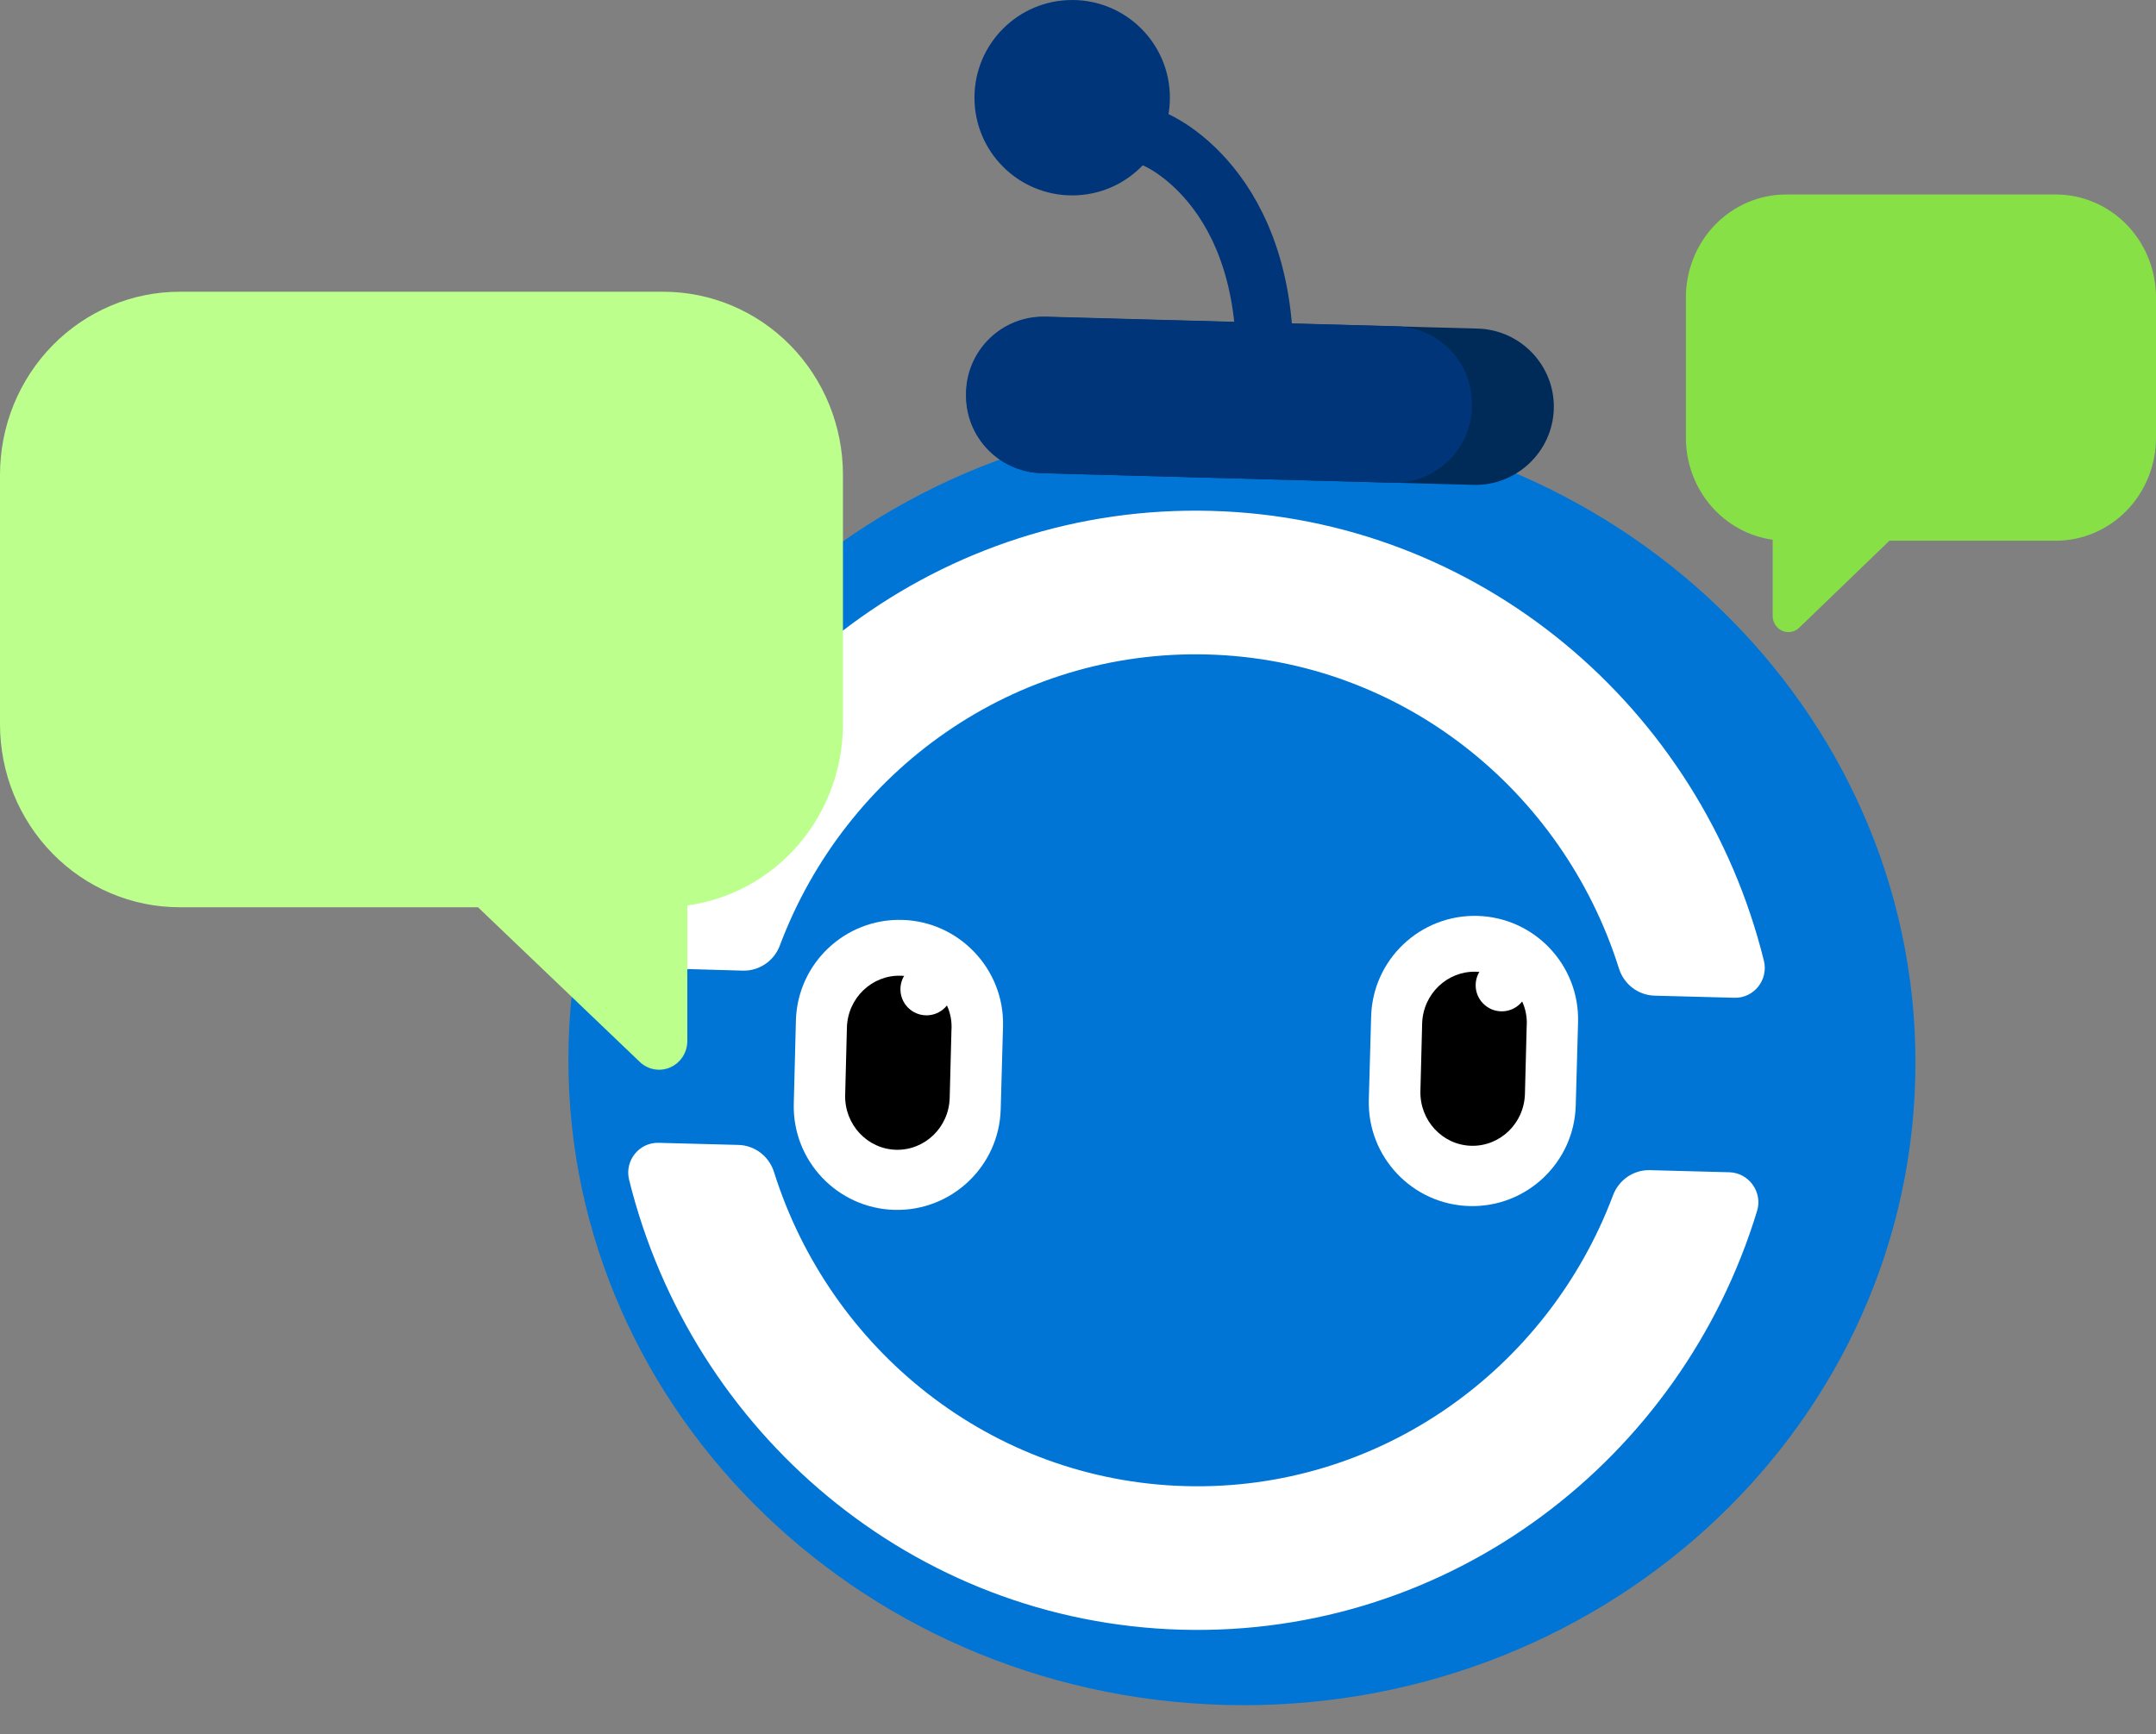
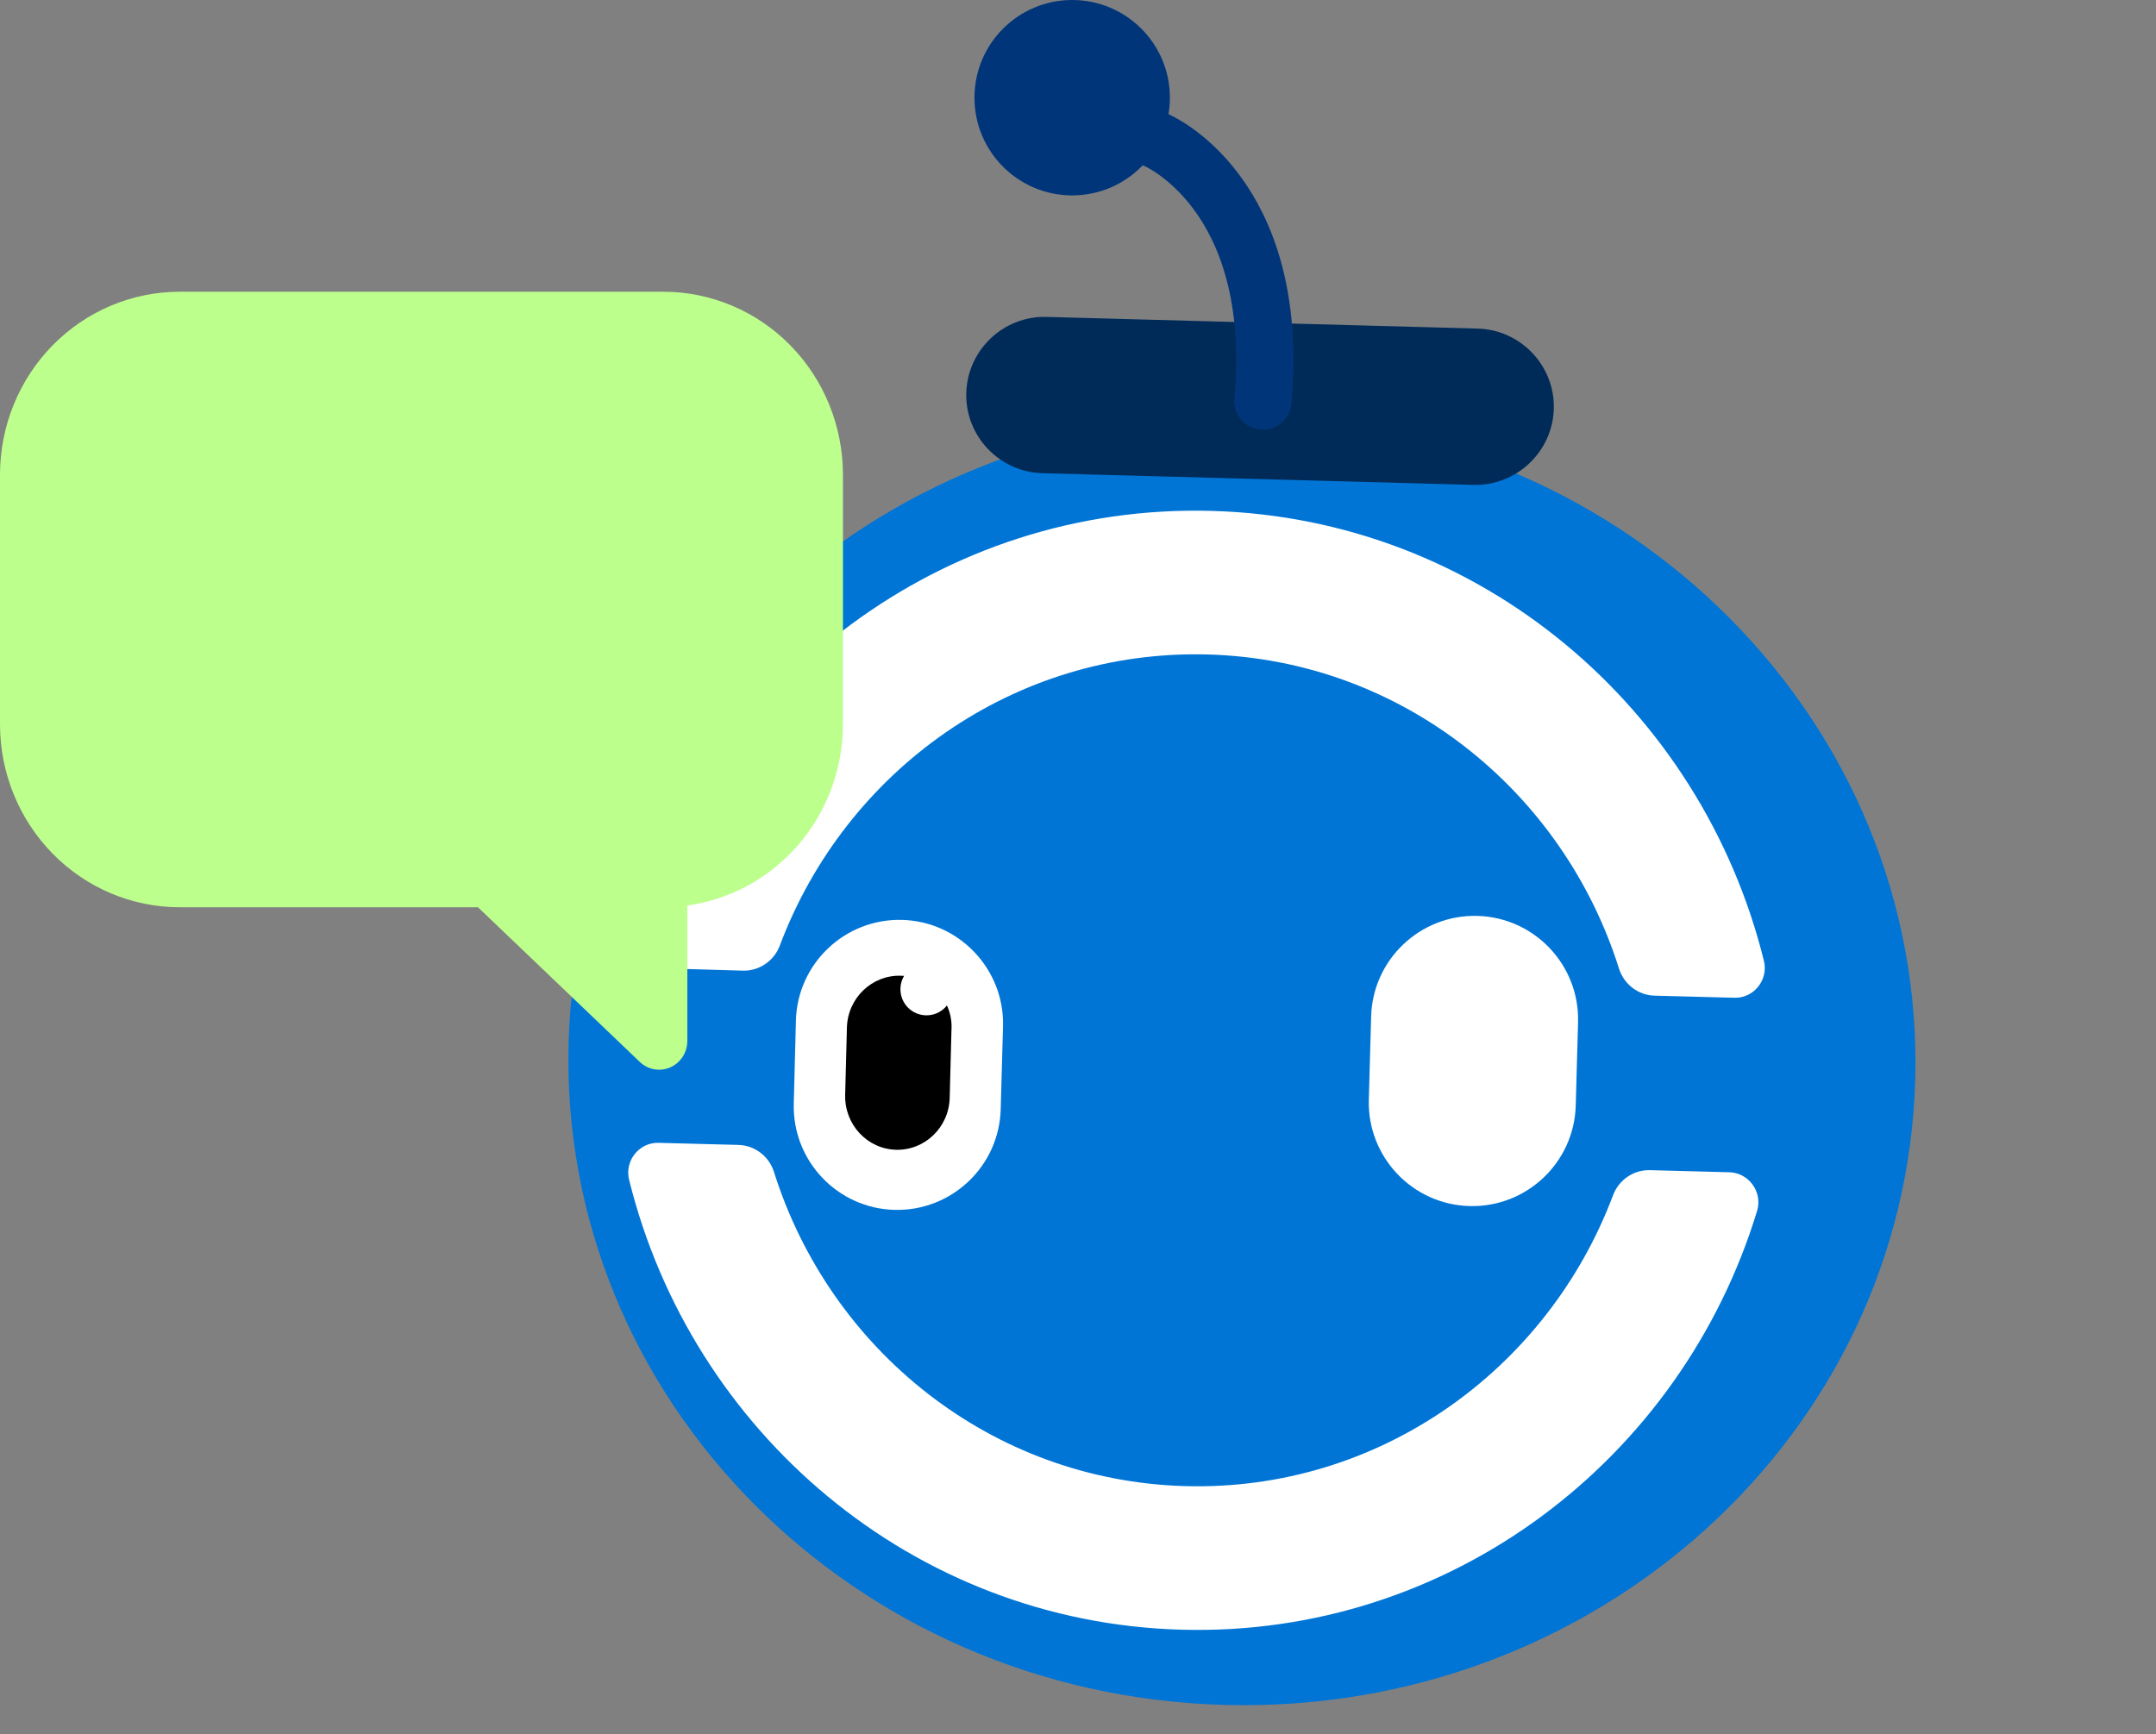
<svg xmlns="http://www.w3.org/2000/svg" width="133" height="107" viewBox="0 0 133 107" fill="none">
  <rect x="0" y="0" width="133" height="107" fill="#808080" stroke="none" />
  <path d="M118.147 66.6C118.742 44.666 100.628 26.38 77.689 25.758C54.749 25.136 35.671 42.413 35.077 64.348C34.482 86.283 52.596 104.569 75.535 105.191C98.475 105.812 117.553 88.535 118.147 66.6Z" fill="#0075D6" />
  <path d="M74.493 40.38C86.46 40.704 96.411 48.785 99.868 59.745C100.175 60.73 101.055 61.405 102.076 61.431L106.987 61.56C108.187 61.599 109.105 60.458 108.812 59.278C104.959 43.7 91.295 31.975 74.735 31.521C58.15 31.067 43.887 42.027 39.217 57.371C38.86 58.538 39.727 59.719 40.914 59.745L45.826 59.887C46.834 59.913 47.752 59.291 48.109 58.331C52.154 47.566 62.526 40.056 74.493 40.38Z" fill="white" />
  <path d="M73.128 91.691C61.161 91.367 51.209 83.286 47.752 72.327C47.446 71.341 46.566 70.666 45.545 70.64L40.633 70.511C39.434 70.472 38.515 71.613 38.809 72.793C42.662 88.371 56.325 100.096 72.885 100.55C89.445 101.004 103.721 90.057 108.391 74.713C108.748 73.546 107.88 72.365 106.694 72.327L101.782 72.197C100.774 72.171 99.856 72.793 99.498 73.766C95.454 84.506 85.082 92.015 73.128 91.691Z" fill="white" />
  <path fill-rule="evenodd" clip-rule="evenodd" d="M55.653 56.756C52.137 56.661 49.193 59.438 49.098 62.966L48.967 68.091C48.871 71.607 51.648 74.551 55.176 74.647C58.693 74.742 61.637 71.965 61.732 68.437L61.875 63.3C61.958 59.796 59.169 56.852 55.653 56.756Z" fill="white" />
  <path fill-rule="evenodd" clip-rule="evenodd" d="M55.558 60.2C53.794 60.153 52.292 61.571 52.244 63.407L52.137 67.554C52.09 69.39 53.508 70.892 55.272 70.939C57.036 70.987 58.538 69.569 58.585 67.733L58.693 63.585C58.824 61.75 57.405 60.248 55.558 60.2Z" fill="black" />
  <path d="M57.155 62.644C58.044 62.644 58.764 61.923 58.764 61.035C58.764 60.146 58.044 59.426 57.155 59.426C56.266 59.426 55.546 60.146 55.546 61.035C55.546 61.923 56.266 62.644 57.155 62.644Z" fill="white" />
  <path fill-rule="evenodd" clip-rule="evenodd" d="M91.139 56.51C87.623 56.415 84.678 59.192 84.583 62.72L84.44 67.857C84.345 71.373 87.122 74.317 90.65 74.412C94.166 74.508 97.11 71.731 97.205 68.203L97.348 63.066C97.444 59.55 94.667 56.605 91.139 56.51Z" fill="white" />
-   <path fill-rule="evenodd" clip-rule="evenodd" d="M91.043 59.954C89.279 59.907 87.778 61.325 87.73 63.16L87.623 67.308C87.575 69.144 88.993 70.646 90.757 70.693C92.521 70.741 94.023 69.323 94.071 67.487L94.178 63.339C94.309 61.504 92.891 60.014 91.043 59.954Z" fill="black" />
  <path d="M92.64 62.398C93.529 62.398 94.249 61.677 94.249 60.789C94.249 59.9 93.529 59.18 92.64 59.18C91.752 59.18 91.031 59.9 91.031 60.789C91.031 61.677 91.752 62.398 92.64 62.398Z" fill="white" />
  <path fill-rule="evenodd" clip-rule="evenodd" d="M90.885 29.916L64.296 29.195C61.642 29.119 59.532 26.895 59.608 24.241C59.684 21.587 61.908 19.477 64.562 19.553L91.163 20.273C93.817 20.349 95.928 22.573 95.852 25.227C95.776 27.881 93.539 29.991 90.885 29.916Z" fill="#002B59" />
-   <path fill-rule="evenodd" clip-rule="evenodd" d="M85.906 29.785L64.22 29.192C61.604 29.116 59.532 26.93 59.595 24.314V24.162C59.671 21.546 61.857 19.473 64.473 19.537L86.171 20.131C88.787 20.206 90.86 22.393 90.797 25.009V25.16C90.721 27.776 88.522 29.849 85.906 29.785Z" fill="#01357A" />
  <path d="M71.284 8.619C71.284 8.619 79.069 11.816 77.906 24.744" stroke="#01357A" stroke-width="3.53" stroke-miterlimit="10" stroke-linecap="round" />
  <path d="M66.141 12.056C69.471 12.056 72.169 9.357 72.169 6.028C72.169 2.699 69.471 0 66.141 0C62.812 0 60.113 2.699 60.113 6.028C60.113 9.357 62.812 12.056 66.141 12.056Z" fill="#01357A" />
  <path d="M40.918 18L11.081 18C9.626 18 8.185 18.292 6.841 18.86C5.496 19.427 4.274 20.259 3.245 21.308C2.216 22.357 1.4 23.602 0.843 24.972C0.286 26.342 -0 27.811 4.3296e-08 29.294L4.3296e-08 44.683C4.3296e-08 47.678 1.168 50.55 3.246 52.668C5.324 54.786 8.142 55.976 11.081 55.976H29.486L39.469 65.52C39.717 65.757 40.027 65.915 40.362 65.974C40.697 66.033 41.041 65.991 41.353 65.853C41.664 65.715 41.929 65.487 42.116 65.198C42.302 64.908 42.401 64.569 42.4 64.223L42.4 55.867C45.058 55.502 47.496 54.166 49.261 52.108C51.026 50.051 52 47.41 52 44.677V29.288C51.999 26.294 50.831 23.422 48.752 21.305C46.674 19.189 43.856 18 40.918 18Z" fill="#BDFF8C" />
-   <path d="M110.181 12L126.82 12C127.632 12 128.435 12.164 129.185 12.484C129.935 12.803 130.616 13.271 131.19 13.861C131.764 14.451 132.219 15.151 132.53 15.922C132.84 16.692 133 17.519 133 18.353V27.009C133 28.694 132.349 30.309 131.19 31.501C130.031 32.692 128.459 33.361 126.82 33.361H116.556L110.989 38.73C110.85 38.864 110.677 38.952 110.49 38.985C110.304 39.019 110.112 38.995 109.938 38.917C109.764 38.84 109.616 38.712 109.512 38.549C109.409 38.386 109.354 38.195 109.354 38V33.3C107.872 33.095 106.512 32.343 105.527 31.186C104.543 30.029 104 28.543 104 27.006V18.349C104.001 16.665 104.652 15.05 105.811 13.859C106.97 12.669 108.542 12 110.181 12Z" fill="#88E047" />
</svg>